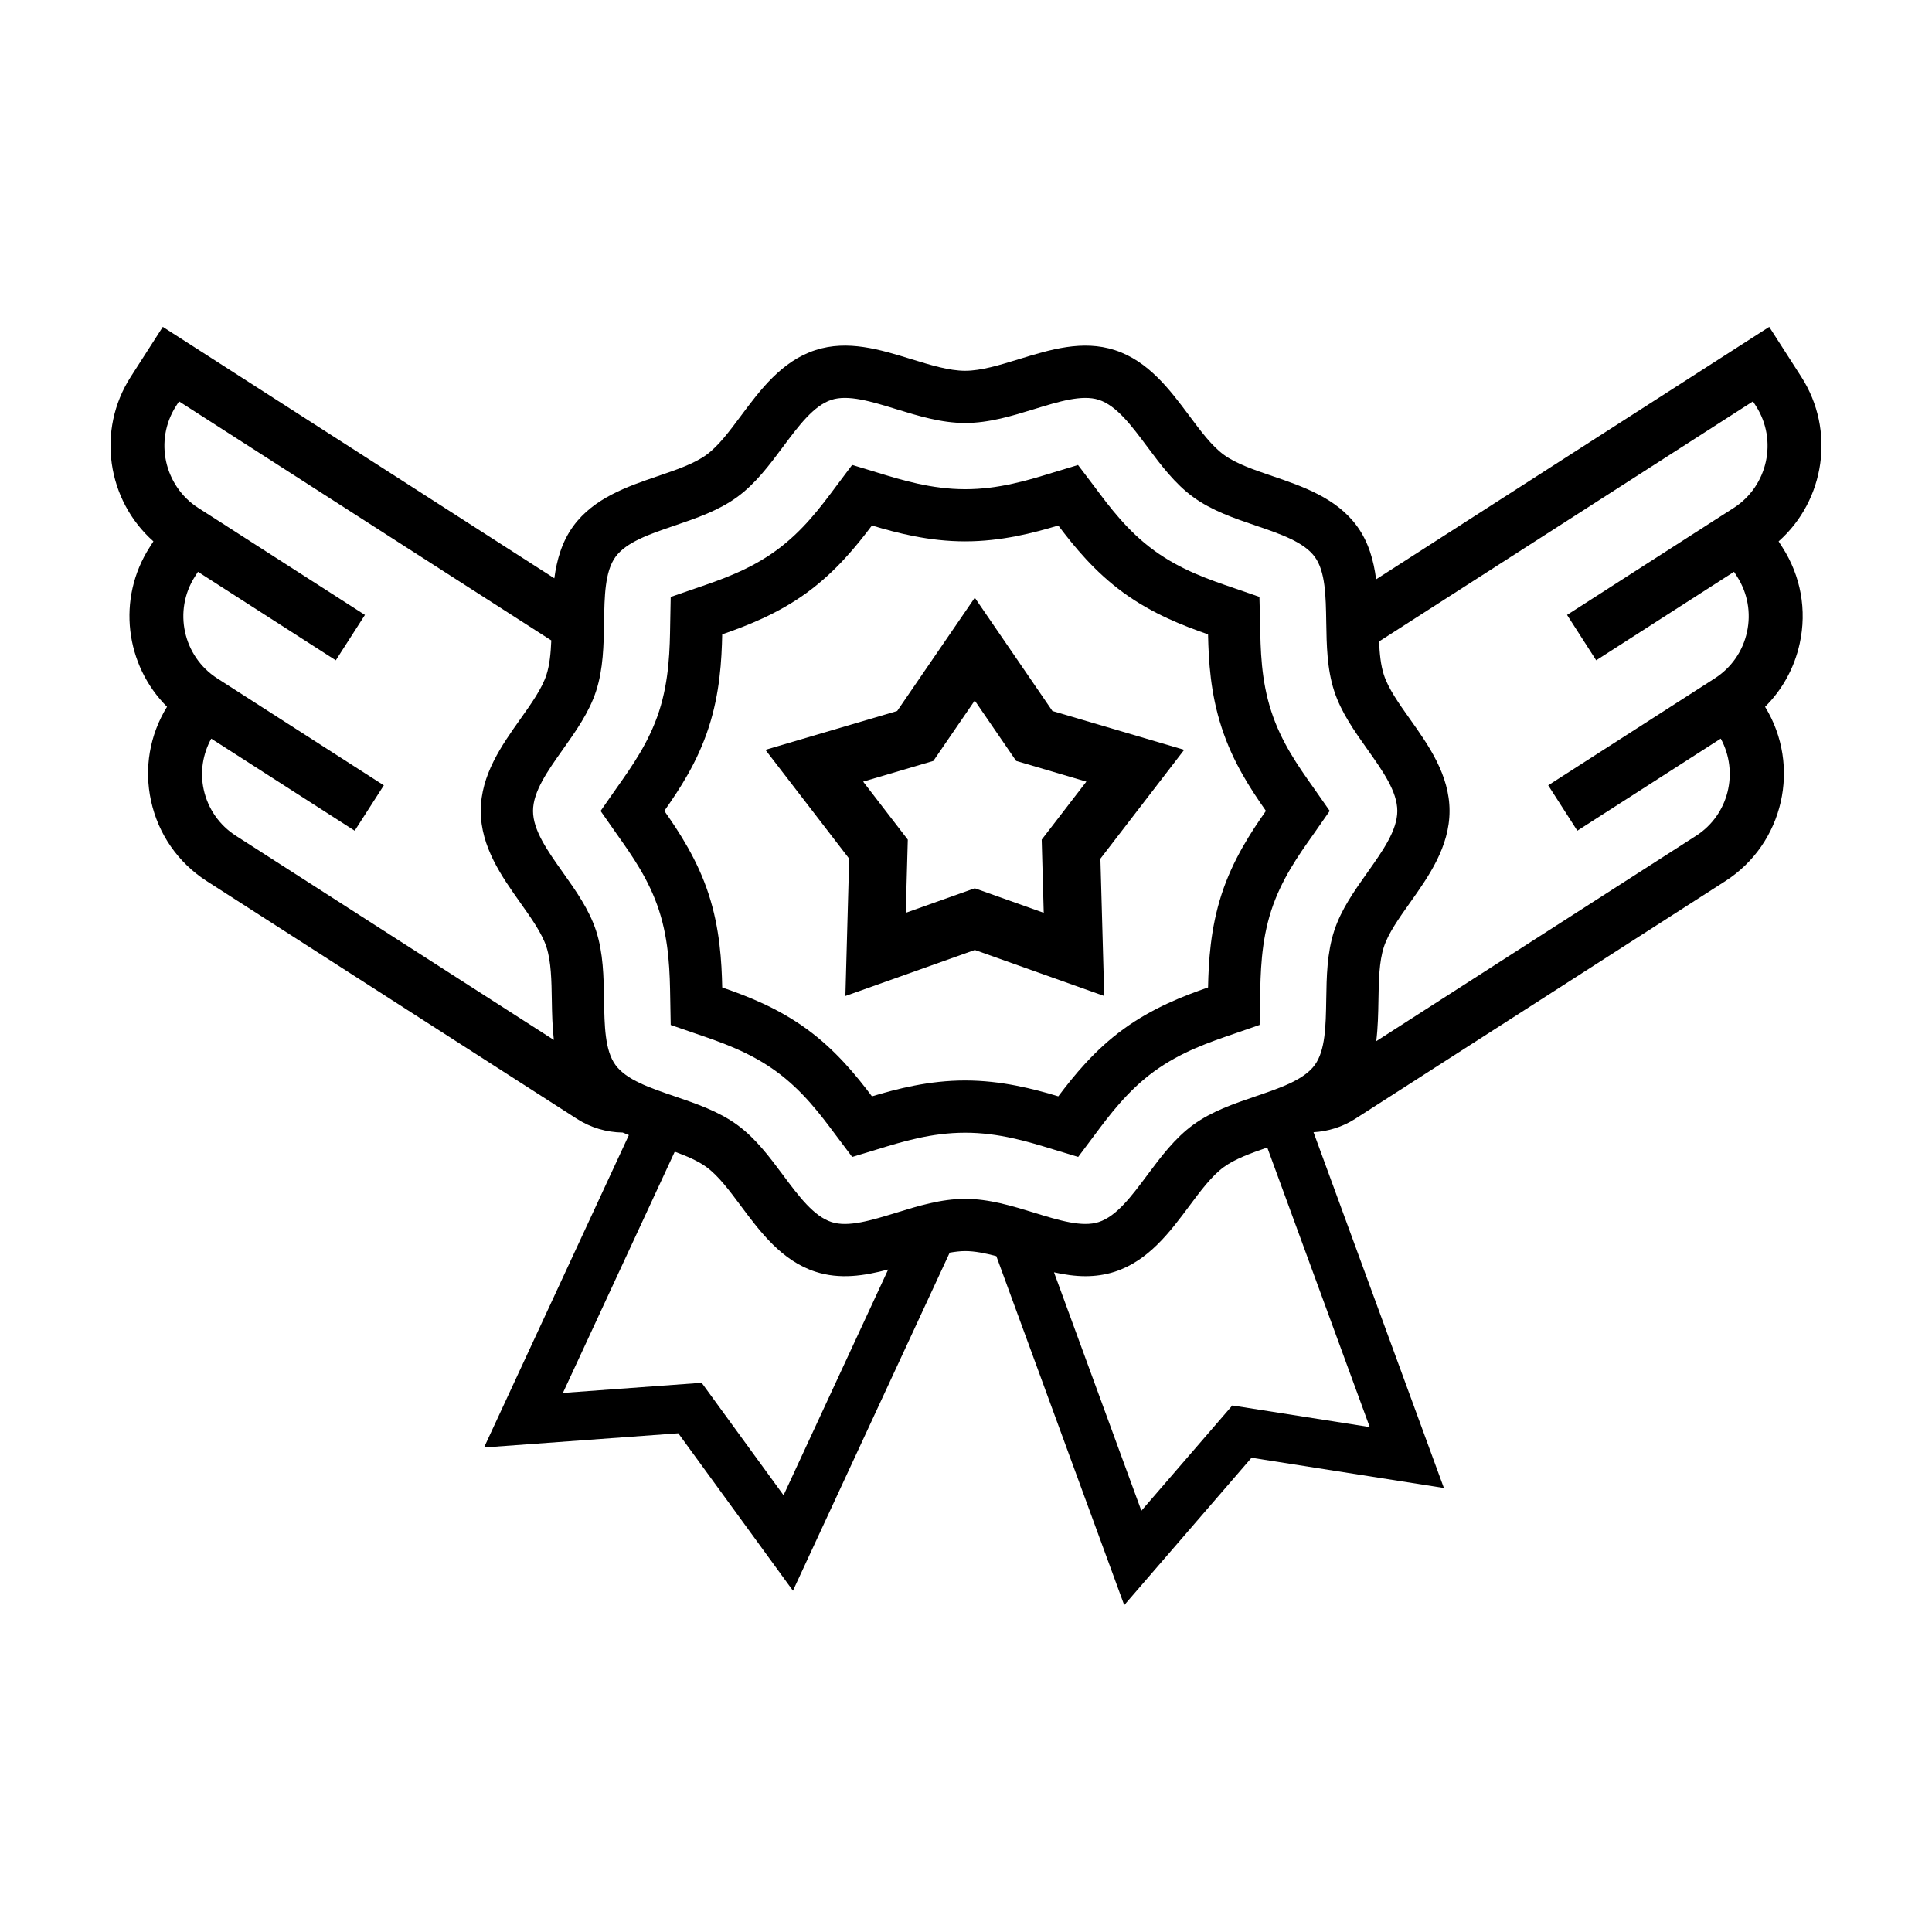
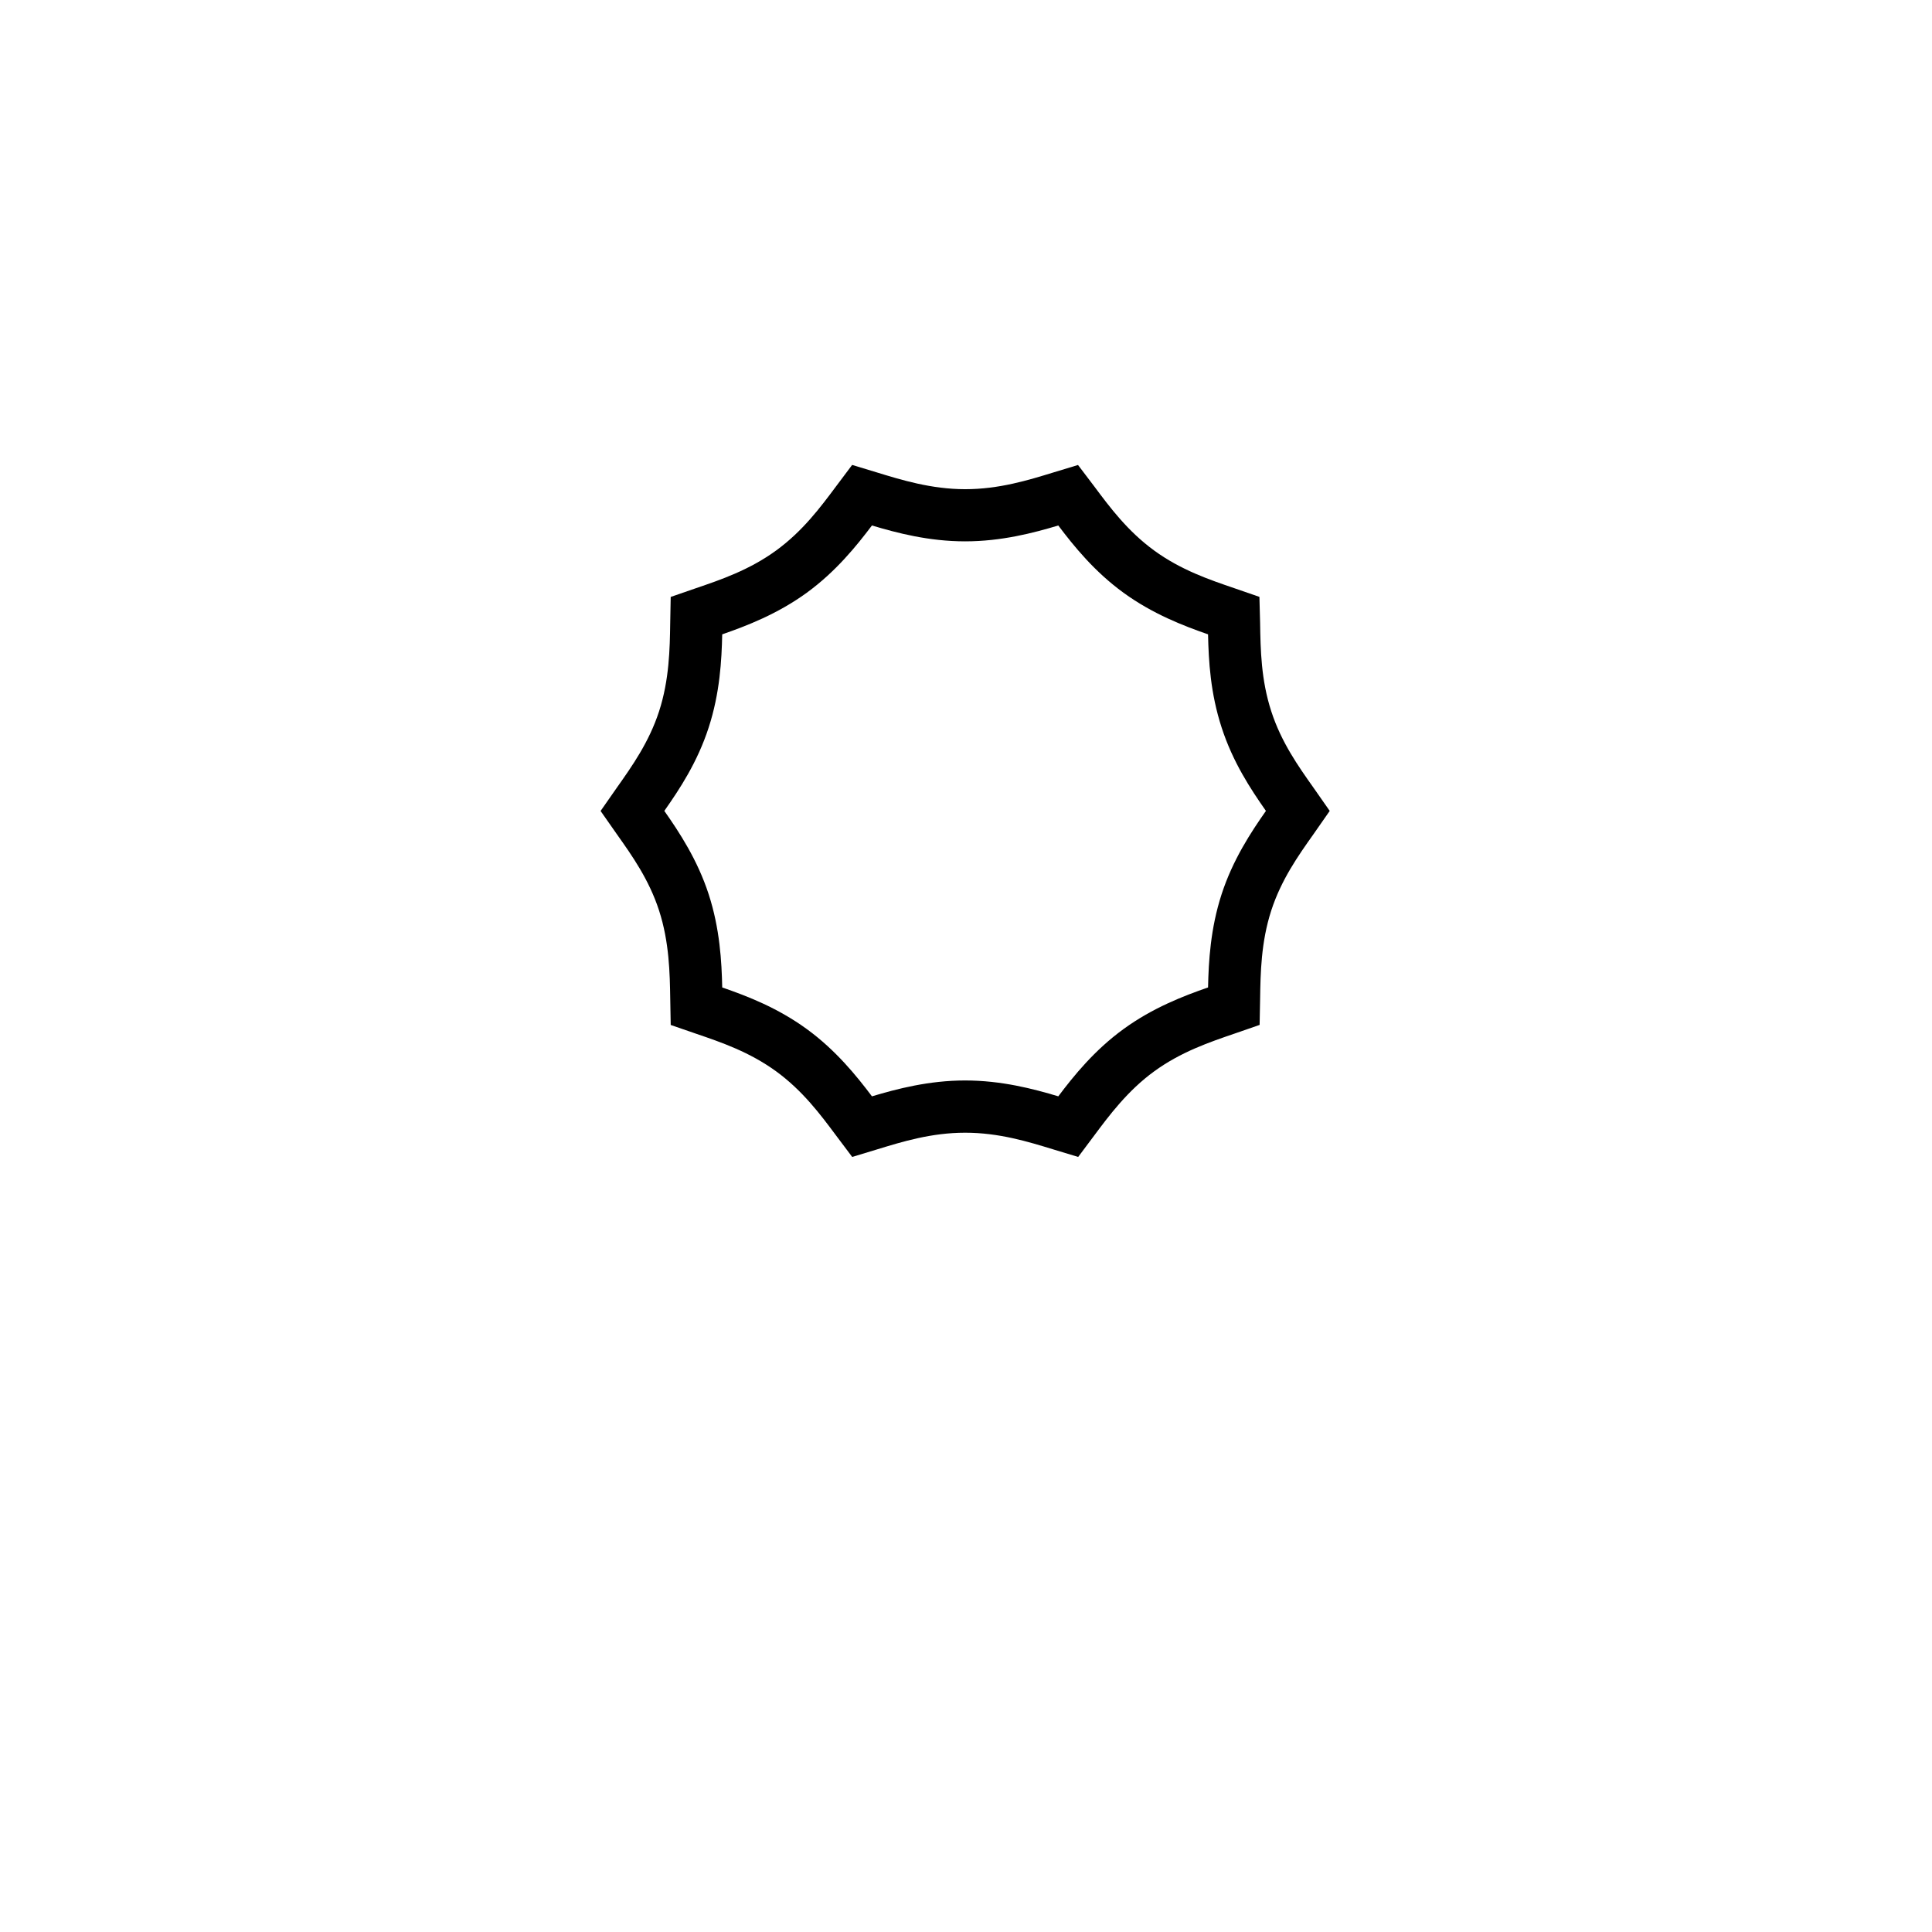
<svg xmlns="http://www.w3.org/2000/svg" fill="#000000" width="800px" height="800px" version="1.1" viewBox="144 144 512 512">
  <g>
-     <path d="m615.35 287.47c12.258-10.871 15.129-29.398 6.012-43.605l-8.5-13.238-104.18 66.895c-0.637-4.973-1.98-9.863-5.055-14.082-5.445-7.481-14.445-10.551-22.391-13.262-4.961-1.691-9.652-3.289-12.898-5.652-3.18-2.312-6.106-6.242-9.203-10.398-5.055-6.769-10.77-14.445-19.688-17.34-8.574-2.785-17.145-0.145-25.438 2.398-5.141 1.578-9.996 3.074-14.238 3.074-4.242 0-9.094-1.492-14.234-3.074-8.293-2.551-16.863-5.188-25.441-2.402-8.922 2.898-14.645 10.574-19.688 17.348-3.098 4.156-6.019 8.086-9.199 10.398-3.25 2.363-7.934 3.961-12.902 5.652-7.941 2.707-16.941 5.773-22.391 13.254-3.012 4.144-4.363 8.938-5.012 13.816l-103.76-66.629-8.5 13.238c-9.125 14.207-6.254 32.727 6.012 43.605l-0.996 1.551c-8.762 13.648-6.453 31.277 4.602 42.281-4.613 7.492-6.117 16.32-4.238 24.938 1.926 8.832 7.176 16.391 14.781 21.277l98.066 62.973c3.684 2.367 7.875 3.594 12.148 3.648 0.539 0.242 1.09 0.453 1.637 0.68l-38.379 82.781 51.48-3.758 30.383 41.715 41.539-89.586c1.414-0.242 2.797-0.418 4.106-0.418 2.551 0 5.336 0.57 8.258 1.34l33.891 92.484 33.734-39.055 50.984 8.012-34.551-94.277c3.812-0.23 7.613-1.355 11.047-3.559l98.062-62.973c15.516-9.961 20.168-30.562 10.555-46.211 4.59-4.551 7.773-10.328 9.18-16.785 1.93-8.836 0.297-17.891-4.59-25.496zm-408.83 78.023c-4.398-2.82-7.43-7.188-8.543-12.293-1.008-4.637-0.242-9.34 2.004-13.461l38.016 24.41 7.723-12.027-44.145-28.344c-9.078-5.828-11.719-17.957-5.894-27.031l0.781-1.215 36.527 23.457 7.723-12.027-36.527-23.457 0.004-0.004-7.629-4.883c-9.078-5.828-11.719-17.957-5.894-27.031l0.781-1.215 98.652 63.344c-0.141 3.367-0.438 6.504-1.289 9.125-1.18 3.629-3.965 7.559-6.918 11.723-4.918 6.934-10.488 14.793-10.488 24.336 0 9.543 5.57 17.402 10.488 24.336 2.953 4.168 5.738 8.098 6.918 11.723 1.266 3.898 1.344 8.898 1.43 14.188 0.055 3.371 0.133 6.922 0.535 10.449zm145.13 174.76-21.703-29.797-36.77 2.684 29.641-63.93c3.219 1.18 6.156 2.438 8.387 4.062 3.18 2.312 6.102 6.238 9.199 10.395 5.047 6.769 10.77 14.449 19.688 17.348 6.473 2.102 12.941 1.113 19.289-0.59zm48.125-78.543c-6.316 0-12.41 1.867-18.293 3.68-6.535 2.004-12.699 3.906-17.105 2.469-4.734-1.535-8.688-6.84-12.867-12.453-3.578-4.801-7.281-9.77-12.156-13.316-4.941-3.598-10.863-5.613-16.586-7.566-6.578-2.242-12.797-4.363-15.66-8.297-2.816-3.863-2.918-10.395-3.027-17.305-0.102-6.074-0.203-12.363-2.106-18.238-1.828-5.633-5.371-10.625-8.785-15.445-4.086-5.758-7.934-11.199-7.934-16.332s3.856-10.574 7.934-16.332c3.414-4.828 6.957-9.812 8.785-15.453 1.906-5.875 2.012-12.156 2.106-18.234 0.109-6.914 0.223-13.438 3.027-17.305 2.867-3.941 9.082-6.055 15.664-8.297 5.723-1.949 11.645-3.969 16.582-7.566 4.875-3.547 8.574-8.516 12.156-13.316 4.18-5.613 8.133-10.918 12.867-12.453 4.402-1.43 10.574 0.465 17.105 2.469 5.891 1.809 11.977 3.68 18.293 3.68 6.324 0 12.41-1.867 18.297-3.68 6.523-2 12.676-3.898 17.105-2.469 4.731 1.535 8.68 6.836 12.863 12.449 3.582 4.801 7.285 9.77 12.16 13.316 4.938 3.598 10.852 5.613 16.574 7.562 6.578 2.242 12.797 4.363 15.664 8.305 2.816 3.863 2.922 10.387 3.031 17.301 0.098 6.074 0.195 12.363 2.106 18.234 1.824 5.633 5.371 10.629 8.793 15.457 4.082 5.758 7.934 11.195 7.934 16.328 0 5.133-3.856 10.57-7.934 16.328-3.422 4.828-6.969 9.82-8.793 15.453-1.91 5.875-2.016 12.16-2.109 18.238-0.109 6.914-0.223 13.438-3.031 17.305-2.863 3.934-9.078 6.055-15.652 8.297-5.723 1.949-11.645 3.969-16.582 7.566-4.875 3.547-8.578 8.516-12.16 13.316-4.18 5.613-8.133 10.914-12.867 12.449-4.414 1.438-10.574-0.465-17.098-2.469-5.894-1.809-11.98-3.676-18.301-3.676zm107.22 60.48-36.422-5.723-24.098 27.895-23.156-63.184c2.762 0.605 5.535 1.027 8.316 1.027 2.594 0 5.199-0.344 7.801-1.188 8.918-2.898 14.641-10.57 19.684-17.34 3.098-4.156 6.031-8.086 9.211-10.398 2.938-2.141 7.074-3.648 11.508-5.176zm96.445-243.58-7.629 4.887 0.004 0.004-36.527 23.457 7.723 12.027 36.527-23.457 0.781 1.215c2.82 4.398 3.769 9.633 2.656 14.738-1.109 5.106-4.144 9.473-8.543 12.293l-6.016 3.863-38.125 24.48 3.859 6.012 3.859 6.016 38.012-24.41c4.836 8.914 2.125 20.191-6.539 25.754l-84.758 54.43c0.438-3.633 0.52-7.297 0.578-10.77 0.086-5.289 0.172-10.289 1.438-14.188 1.18-3.629 3.965-7.562 6.918-11.723 4.918-6.934 10.488-14.793 10.488-24.336 0-9.543-5.57-17.402-10.488-24.336-2.953-4.16-5.738-8.098-6.918-11.73-0.828-2.543-1.129-5.586-1.273-8.844l99.09-63.625 0.781 1.215c5.816 9.078 3.176 21.203-5.898 27.027z" />
    <path d="m429.73 450.6 4.246-5.672c3.949-5.301 8.863-11.898 15.898-17.012 7.09-5.16 14.605-7.719 21.629-10.117l6.309-2.188 0.133-6.977c0.102-6.664 0.23-14.969 2.957-23.355 2.66-8.176 7.176-14.555 11.156-20.168l4.332-6.211-4.352-6.227c-3.977-5.617-8.48-11.98-11.125-20.133-2.727-8.375-2.856-16.332-2.973-23.512l-0.18-6.848-6.637-2.297c-6.629-2.262-14.152-4.82-21.242-9.98-7.031-5.125-11.75-11.445-15.898-17.012l-4.297-5.664-6.469 1.961c-6.793 2.086-14.484 4.453-23.441 4.453-8.961 0-16.992-2.473-23.477-4.469l-6.473-1.961-4.258 5.672c-4.156 5.578-8.867 11.895-15.891 17.008-7.094 5.16-14.605 7.723-21.254 9.992l-6.68 2.309-0.133 6.988c-0.102 6.664-0.23 14.965-2.957 23.352-2.656 8.156-7.16 14.523-11.156 20.172l-4.336 6.211 4.348 6.211c3.981 5.617 8.496 11.992 11.141 20.148 2.731 8.402 2.856 16.703 2.969 23.402l0.125 6.949 6.707 2.316c6.625 2.258 14.141 4.82 21.234 9.977 7.019 5.113 11.73 11.43 15.891 17.012l4.262 5.672 6.5-1.969c6.797-2.086 14.496-4.453 23.441-4.453 8.957 0 16.652 2.367 23.453 4.453zm-54.652-16.059c-4.109-5.453-9.574-12.219-17.254-17.82-7.805-5.672-15.723-8.711-22.426-11.035-0.152-6.863-0.625-15.578-3.594-24.703-2.969-9.133-7.805-16.465-11.75-22.086 4.066-5.793 8.766-12.891 11.754-22.098 2.969-9.125 3.441-17.852 3.586-24.688 6.488-2.258 14.656-5.391 22.418-11.035 7.688-5.598 13.145-12.363 17.266-17.82 6.613 1.984 15.078 4.207 24.691 4.207s18.082-2.223 24.691-4.203c4.109 5.453 9.574 12.219 17.277 17.82 7.75 5.637 15.926 8.777 22.41 11.027 0.156 7.094 0.621 15.547 3.598 24.695 2.977 9.168 7.652 16.258 11.742 22.094-3.934 5.598-8.777 12.938-11.754 22.098-2.957 9.109-3.438 17.82-3.586 24.688-6.492 2.258-14.664 5.391-22.414 11.035-7.699 5.598-13.16 12.363-17.27 17.82-6.613-1.984-15.078-4.203-24.691-4.203-9.594 0-18.055 2.219-24.695 4.207z" />
-     <path d="m435.62 371.56 22.199-28.848-34.914-10.289-20.574-30.027-20.574 30.027-34.914 10.289 22.199 28.848-1.004 36.387 34.301-12.195 34.293 12.195zm-15.02 14.344-18.277-6.5-18.285 6.5 0.539-19.391-11.836-15.375 18.609-5.488 10.969-16 10.969 16 18.609 5.488-11.836 15.375z" />
  </g>
</svg>